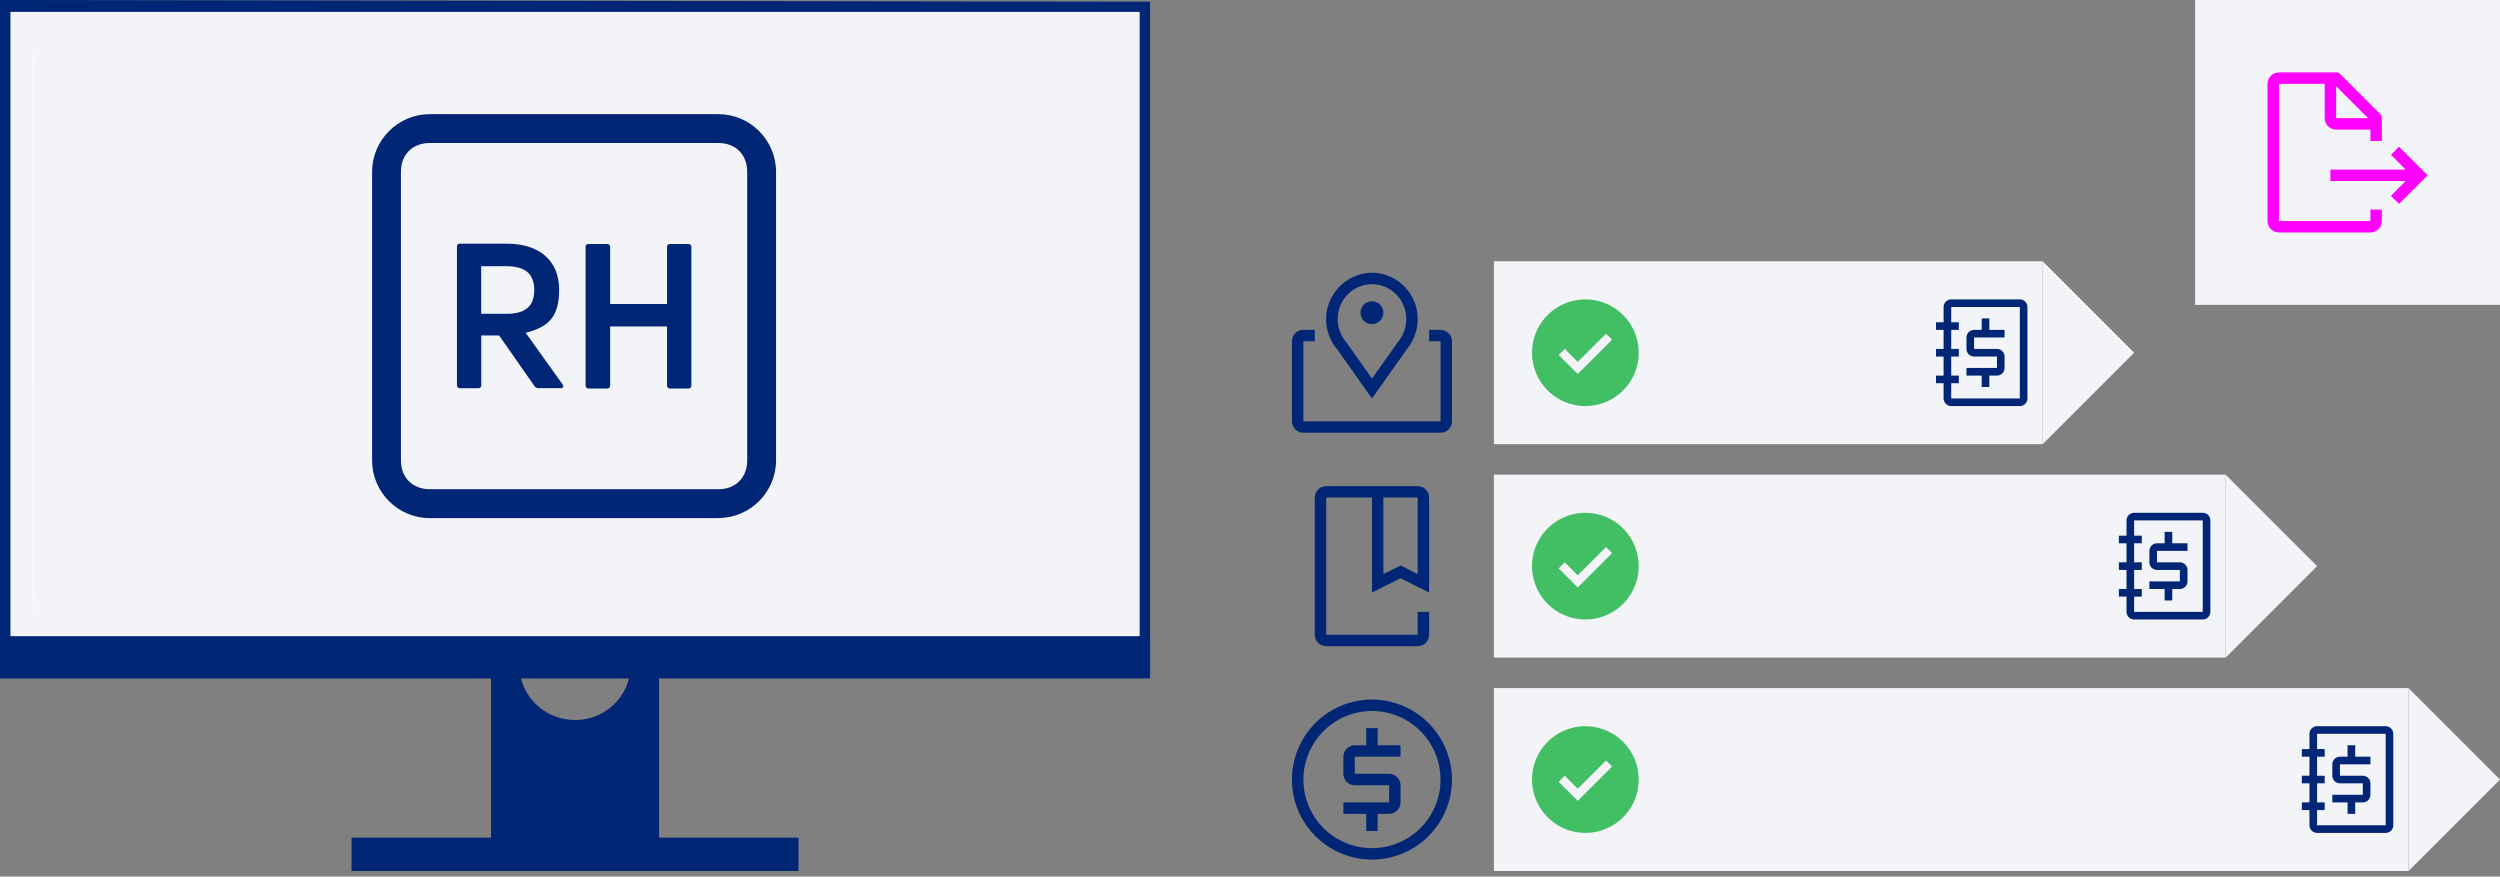
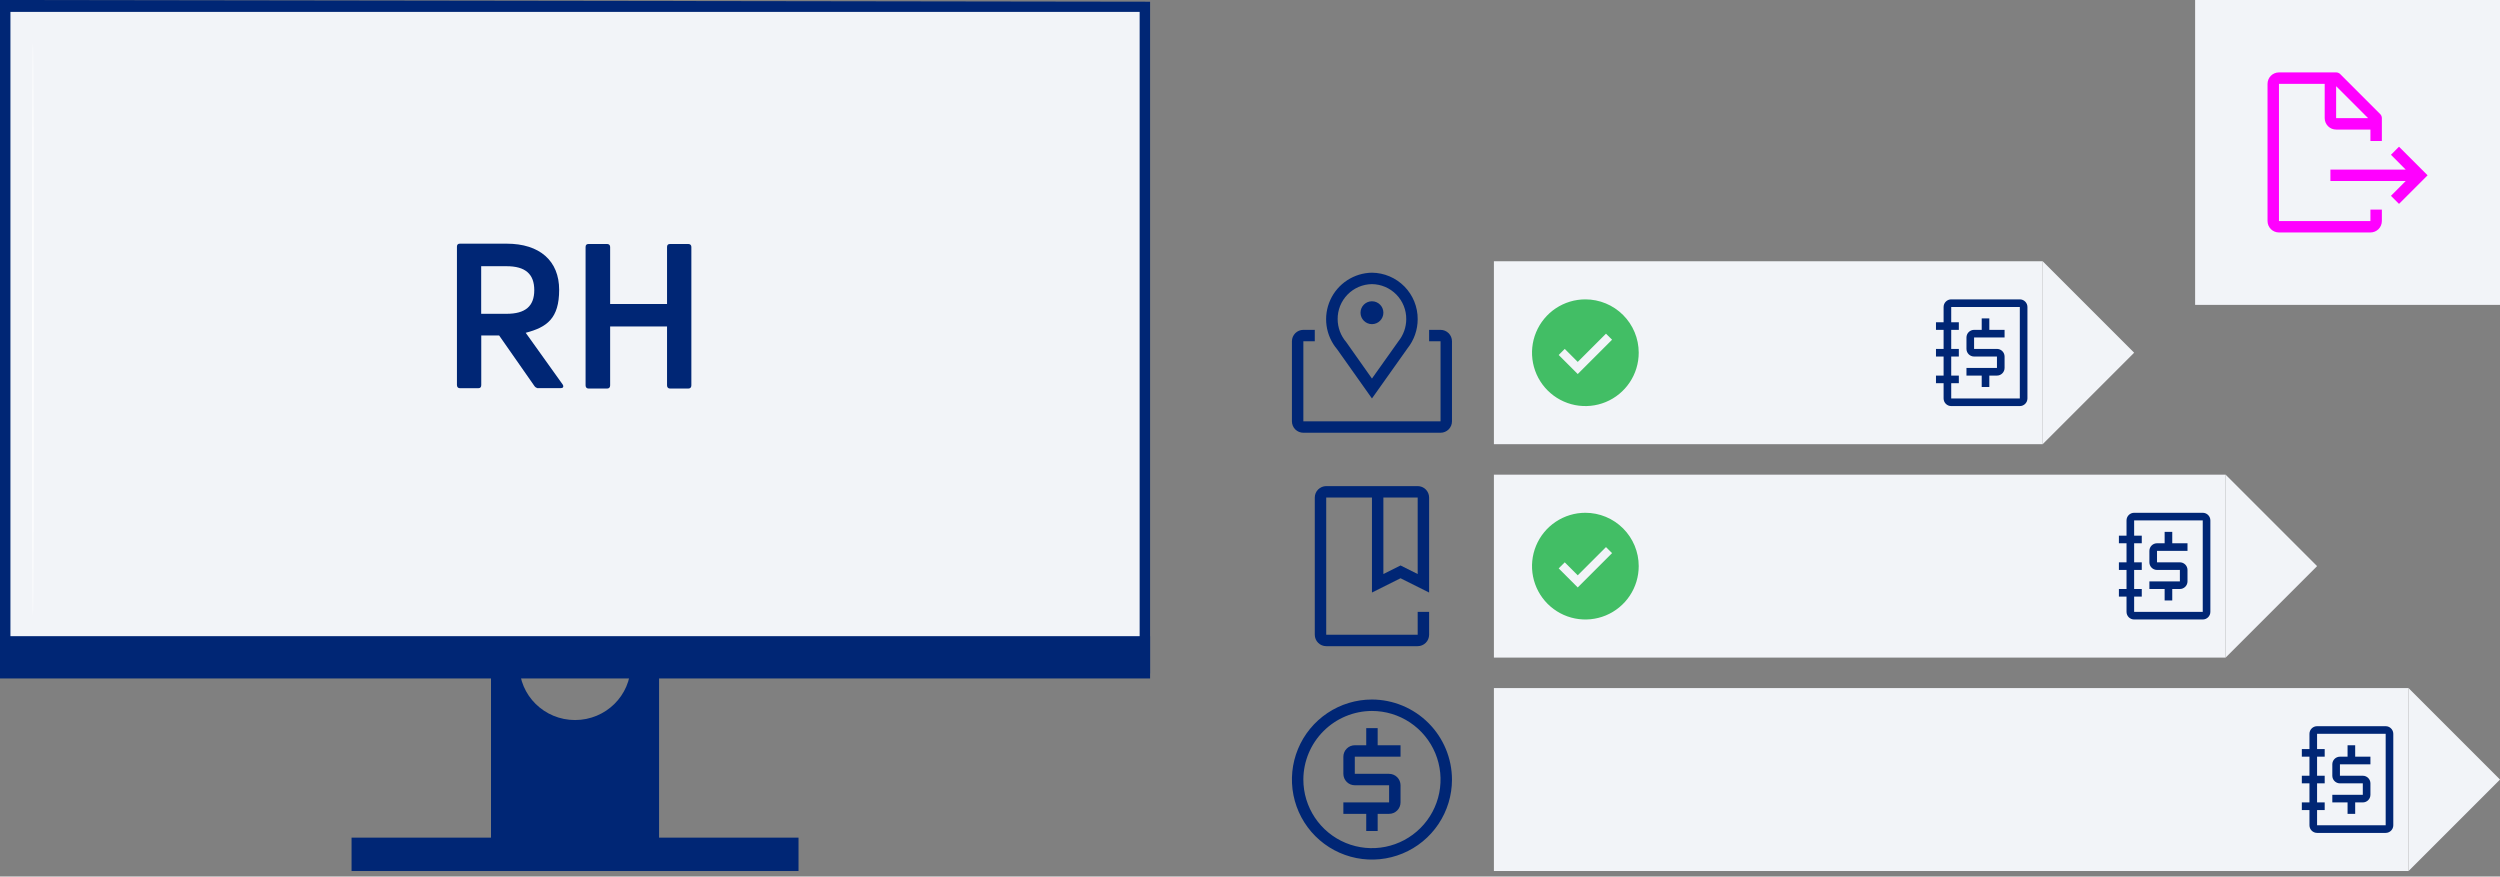
<svg xmlns="http://www.w3.org/2000/svg" width="328" height="115" viewBox="0 0 328 115" fill="none">
  <rect x="0" y="0" width="328" height="115" fill="#808080" stroke="none" />
  <rect width="40" height="40" transform="translate(288)" fill="#F2F4F8" />
  <path fill-rule="evenodd" clip-rule="evenodd" d="M312.444 15.212C312.482 15.303 312.501 15.401 312.5 15.5V18.5H311V17H306.5C306.102 17 305.721 16.842 305.439 16.561C305.158 16.279 305 15.898 305 15.5V11H299V29H311V27.5H312.5V29C312.5 29.398 312.342 29.779 312.061 30.061C311.779 30.342 311.398 30.5 311 30.5H299C298.602 30.5 298.221 30.342 297.939 30.061C297.658 29.779 297.5 29.398 297.5 29V11C297.5 10.602 297.658 10.221 297.939 9.939C298.221 9.658 298.602 9.5 299 9.5H306.5C306.599 9.499 306.697 9.518 306.788 9.556C306.879 9.593 306.962 9.648 307.033 9.718L312.282 14.967C312.352 15.038 312.407 15.121 312.444 15.212ZM306.5 11.307V15.5H310.693L306.5 11.307ZM315.628 23.75H305.75V22.25H315.628L313.693 20.308L314.75 19.25L318.5 23L314.75 26.75L313.693 25.692L315.628 23.75Z" fill="#FF00FF" />
  <path d="M0 -0V88.367H150.891V0.224L0 -0Z" fill="#002675" />
  <path d="M82.03 84.157C82.489 85.099 82.747 86.155 82.747 87.271C82.747 91.246 79.478 94.469 75.445 94.469C71.413 94.469 68.143 91.246 68.143 87.271C68.143 86.155 68.401 85.099 68.861 84.157H64.419V111.666H86.471V84.157H82.03Z" fill="#002675" />
  <path d="M0 89.014H150.891V83.465H0V89.014Z" fill="#002675" />
  <path d="M1.37 83.465H149.521V1.561H1.37V83.465Z" fill="#F2F4F8" />
  <path d="M104.766 114.277H46.124V109.898H104.766V114.277Z" fill="#002675" />
  <path d="M4.32 80.772C4.261 80.772 4.212 63.945 4.212 43.193C4.212 22.433 4.261 5.611 4.32 5.611C4.379 5.611 4.427 22.433 4.427 43.193C4.427 63.945 4.379 80.772 4.32 80.772Z" fill="white" />
  <g clip-path="url(#clip0_557_4393)">
-     <path d="M94.258 67.978H56.388C52.221 67.978 48.818 64.575 48.818 60.41V22.546C48.818 18.381 52.221 14.978 56.388 14.978H94.248C98.414 14.978 101.818 18.381 101.818 22.546V60.399C101.818 64.565 98.414 67.967 94.248 67.967L94.258 67.978ZM56.388 18.762C54.119 18.762 52.603 20.278 52.603 22.546V60.399C52.603 62.667 54.119 64.183 56.388 64.183H94.248C96.517 64.183 98.033 62.667 98.033 60.399V22.546C98.033 20.278 96.517 18.762 94.248 18.762H56.388Z" fill="#002675" />
    <path d="M70.594 50.944C70.594 50.944 70.255 50.87 70.139 50.679L65.484 44.012H63.141V50.52C63.141 50.785 63.025 50.933 62.76 50.933H60.332C60.109 50.933 59.95 50.785 59.95 50.52V32.352C59.95 32.087 60.098 31.97 60.332 31.97H66.47C70.828 31.97 73.362 34.238 73.362 38.023C73.362 41.807 71.729 42.941 68.972 43.662L73.817 50.435C74.008 50.743 73.86 50.923 73.595 50.923H70.605L70.594 50.939V50.944ZM63.131 34.927V41.171H66.46C68.919 41.171 70.096 40.185 70.096 38.065C70.096 35.945 68.919 34.927 66.46 34.927H63.131Z" fill="#002675" />
    <path d="M87.515 32.394C87.515 32.129 87.664 32.013 87.897 32.013H90.325C90.547 32.013 90.707 32.161 90.707 32.394V50.562C90.707 50.828 90.558 50.976 90.325 50.976H87.897C87.674 50.976 87.515 50.828 87.515 50.562V42.835H80.051V50.562C80.051 50.828 79.903 50.976 79.67 50.976H77.21C76.987 50.976 76.828 50.828 76.828 50.562V32.394C76.828 32.129 76.977 32.013 77.21 32.013H79.67C79.892 32.013 80.051 32.161 80.051 32.394V39.888H87.515V32.394Z" fill="#002675" />
  </g>
  <path fill-rule="evenodd" clip-rule="evenodd" d="M180 52.277L175.433 45.827C174.685 44.945 174.203 43.868 174.044 42.722C173.885 41.576 174.055 40.409 174.533 39.356C175.012 38.303 175.78 37.407 176.748 36.774C177.715 36.14 178.843 35.795 180 35.777C181.603 35.793 183.135 36.444 184.26 37.587C185.384 38.73 186.01 40.272 186 41.875C186.001 43.273 185.524 44.631 184.65 45.722L180 52.277ZM180 37.277C178.794 37.291 177.643 37.783 176.799 38.645C175.955 39.507 175.488 40.669 175.5 41.875C175.505 42.976 175.901 44.039 176.618 44.875L180 49.667L183.473 44.777C184.133 43.953 184.495 42.931 184.5 41.875C184.512 40.669 184.045 39.507 183.201 38.645C182.357 37.783 181.206 37.291 180 37.277ZM180 42.527C180.828 42.527 181.5 41.856 181.5 41.027C181.5 40.199 180.828 39.527 180 39.527C179.172 39.527 178.5 40.199 178.5 41.027C178.5 41.856 179.172 42.527 180 42.527ZM187.5 43.277H189C189.398 43.277 189.779 43.435 190.061 43.717C190.342 43.998 190.5 44.38 190.5 44.777V55.277C190.5 55.675 190.342 56.057 190.061 56.338C189.779 56.619 189.398 56.777 189 56.777H171C170.602 56.777 170.221 56.619 169.939 56.338C169.658 56.057 169.5 55.675 169.5 55.277V44.777C169.5 44.38 169.658 43.998 169.939 43.717C170.221 43.435 170.602 43.277 171 43.277H172.5V44.777H171V55.277H189V44.777H187.5V43.277Z" fill="#002675" />
  <rect width="72" height="24" transform="translate(196 34.277)" fill="#F2F4F8" />
  <path d="M208 39.277C206.616 39.277 205.262 39.688 204.111 40.457C202.96 41.226 202.063 42.319 201.533 43.599C201.003 44.878 200.864 46.285 201.135 47.643C201.405 49.001 202.071 50.248 203.05 51.227C204.029 52.206 205.277 52.873 206.634 53.143C207.992 53.413 209.4 53.274 210.679 52.745C211.958 52.215 213.051 51.318 213.82 50.166C214.589 49.015 215 47.662 215 46.277C215 44.421 214.263 42.64 212.95 41.328C211.637 40.015 209.857 39.277 208 39.277ZM207 49.073L204.5 46.573L205.295 45.777L207 47.482L210.705 43.777L211.503 44.57L207 49.073Z" fill="#42BE65" />
  <path d="M265 39.277H256C255.45 39.277 255 39.727 255 40.277V42.277H254V43.277H255V45.777H254V46.777H255V49.277H254V50.277H255V52.277C255 52.827 255.45 53.277 256 53.277H265C265.55 53.277 266 52.827 266 52.277V40.277C266 39.727 265.55 39.277 265 39.277ZM265 52.277H256V50.277H257V49.277H256V46.777H257V45.777H256V43.277H257V42.277H256V40.277H265V52.277Z" fill="#002675" />
  <path d="M263 44.277V43.277H261V41.777H260V43.277H259C258.45 43.277 258 43.727 258 44.277V45.777C258 46.327 258.45 46.777 259 46.777H262V48.277H258V49.277H260V50.777H261V49.277H262C262.55 49.277 263 48.827 263 48.277V46.777C263 46.227 262.55 45.777 262 45.777H259V44.277H263Z" fill="#002675" />
  <path d="M268 34.277L280 46.277L268 58.277V34.277Z" fill="#F2F4F8" />
  <path d="M186 84.777H174C173.602 84.777 173.221 84.619 172.94 84.338C172.659 84.056 172.5 83.675 172.5 83.277V65.277C172.5 64.88 172.659 64.498 172.94 64.217C173.221 63.936 173.602 63.778 174 63.777H186C186.398 63.778 186.779 63.936 187.06 64.217C187.341 64.498 187.5 64.88 187.5 65.277V77.741L183.75 75.866L180 77.741V65.277H174V83.277H186V80.277H187.5V83.277C187.499 83.675 187.341 84.056 187.06 84.337C186.779 84.619 186.398 84.777 186 84.777ZM183.75 74.189L186 75.314V65.277H181.5V75.314L183.75 74.189Z" fill="#002675" />
  <rect width="96" height="24" transform="translate(196 62.277)" fill="#F2F4F8" />
  <path d="M208 67.277C206.616 67.277 205.262 67.688 204.111 68.457C202.96 69.226 202.063 70.32 201.533 71.599C201.003 72.878 200.864 74.285 201.135 75.643C201.405 77.001 202.071 78.248 203.05 79.227C204.029 80.206 205.277 80.873 206.634 81.143C207.992 81.413 209.4 81.274 210.679 80.745C211.958 80.215 213.051 79.317 213.82 78.166C214.589 77.015 215 75.662 215 74.277C215 72.421 214.263 70.64 212.95 69.328C211.637 68.015 209.857 67.277 208 67.277ZM207 77.073L204.5 74.573L205.295 73.777L207 75.482L210.705 71.777L211.503 72.57L207 77.073Z" fill="#42BE65" />
  <path d="M289 67.277H280C279.45 67.277 279 67.727 279 68.277V70.277H278V71.277H279V73.777H278V74.777H279V77.277H278V78.277H279V80.277C279 80.827 279.45 81.277 280 81.277H289C289.55 81.277 290 80.827 290 80.277V68.277C290 67.727 289.55 67.277 289 67.277ZM289 80.277H280V78.277H281V77.277H280V74.777H281V73.777H280V71.277H281V70.277H280V68.277H289V80.277Z" fill="#002675" />
  <path d="M287 72.277V71.277H285V69.777H284V71.277H283C282.45 71.277 282 71.727 282 72.277V73.777C282 74.327 282.45 74.777 283 74.777H286V76.277H282V77.277H284V78.777H285V77.277H286C286.55 77.277 287 76.827 287 76.277V74.777C287 74.227 286.55 73.777 286 73.777H283V72.277H287Z" fill="#002675" />
-   <path d="M292 62.277L304 74.277L292 86.277V62.277Z" fill="#F2F4F8" />
+   <path d="M292 62.277L304 74.277L292 86.277Z" fill="#F2F4F8" />
  <path fill-rule="evenodd" clip-rule="evenodd" d="M185 94.794C183.52 93.805 181.78 93.277 180 93.277C177.615 93.284 175.33 94.235 173.644 95.921C171.957 97.607 171.007 99.892 171 102.277C171 104.057 171.528 105.797 172.517 107.277C173.506 108.758 174.911 109.911 176.556 110.592C178.2 111.273 180.01 111.452 181.756 111.104C183.502 110.757 185.105 109.9 186.364 108.641C187.623 107.383 188.48 105.779 188.827 104.033C189.174 102.287 188.996 100.478 188.315 98.833C187.634 97.189 186.48 95.783 185 94.794ZM174.167 93.547C175.893 92.393 177.923 91.777 180 91.777C182.782 91.785 185.448 92.894 187.416 94.862C189.383 96.829 190.492 99.495 190.5 102.277C190.5 104.354 189.884 106.384 188.73 108.111C187.577 109.838 185.937 111.183 184.018 111.978C182.1 112.773 179.988 112.981 177.952 112.576C175.915 112.17 174.044 111.17 172.575 109.702C171.107 108.234 170.107 106.363 169.702 104.326C169.297 102.289 169.505 100.178 170.299 98.259C171.094 96.341 172.44 94.701 174.167 93.547ZM183.75 97.777V99.277H177.75V101.527H182.25C182.648 101.528 183.029 101.686 183.31 101.967C183.591 102.248 183.75 102.63 183.75 103.027V105.277C183.75 105.675 183.591 106.056 183.31 106.337C183.029 106.619 182.648 106.777 182.25 106.777H180.75V109.027H179.25V106.777H176.25V105.277H182.25V103.027H177.75C177.352 103.027 176.971 102.869 176.69 102.588C176.409 102.306 176.25 101.925 176.25 101.527V99.277C176.25 98.88 176.409 98.498 176.69 98.217C176.971 97.936 177.352 97.778 177.75 97.777H179.25V95.527H180.75V97.777H183.75Z" fill="#002675" />
  <rect width="120" height="24" transform="translate(196 90.277)" fill="#F2F4F8" />
-   <path d="M208 95.277C206.616 95.277 205.262 95.688 204.111 96.457C202.96 97.226 202.063 98.32 201.533 99.599C201.003 100.878 200.864 102.285 201.135 103.643C201.405 105.001 202.071 106.248 203.05 107.227C204.029 108.206 205.277 108.873 206.634 109.143C207.992 109.413 209.4 109.274 210.679 108.745C211.958 108.215 213.051 107.317 213.82 106.166C214.589 105.015 215 103.662 215 102.277C215 100.421 214.263 98.64 212.95 97.328C211.637 96.015 209.857 95.277 208 95.277ZM207 105.073L204.5 102.573L205.295 101.777L207 103.482L210.705 99.777L211.503 100.57L207 105.073Z" fill="#42BE65" />
  <path d="M313 95.277H304C303.45 95.277 303 95.727 303 96.277V98.277H302V99.277H303V101.777H302V102.777H303V105.277H302V106.277H303V108.277C303 108.827 303.45 109.277 304 109.277H313C313.55 109.277 314 108.827 314 108.277V96.277C314 95.727 313.55 95.277 313 95.277ZM313 108.277H304V106.277H305V105.277H304V102.777H305V101.777H304V99.277H305V98.277H304V96.277H313V108.277Z" fill="#002675" />
  <path d="M311 100.277V99.277H309V97.777H308V99.277H307C306.45 99.277 306 99.727 306 100.277V101.777C306 102.327 306.45 102.777 307 102.777H310V104.277H306V105.277H308V106.777H309V105.277H310C310.55 105.277 311 104.827 311 104.277V102.777C311 102.227 310.55 101.777 310 101.777H307V100.277H311Z" fill="#002675" />
  <path d="M316 90.277L328 102.277L316 114.277V90.277Z" fill="#F2F4F8" />
  <defs>
    <clipPath id="clip0_557_4393">
      <rect width="53" height="53" fill="white" transform="translate(48.818 14.978)" />
    </clipPath>
  </defs>
</svg>